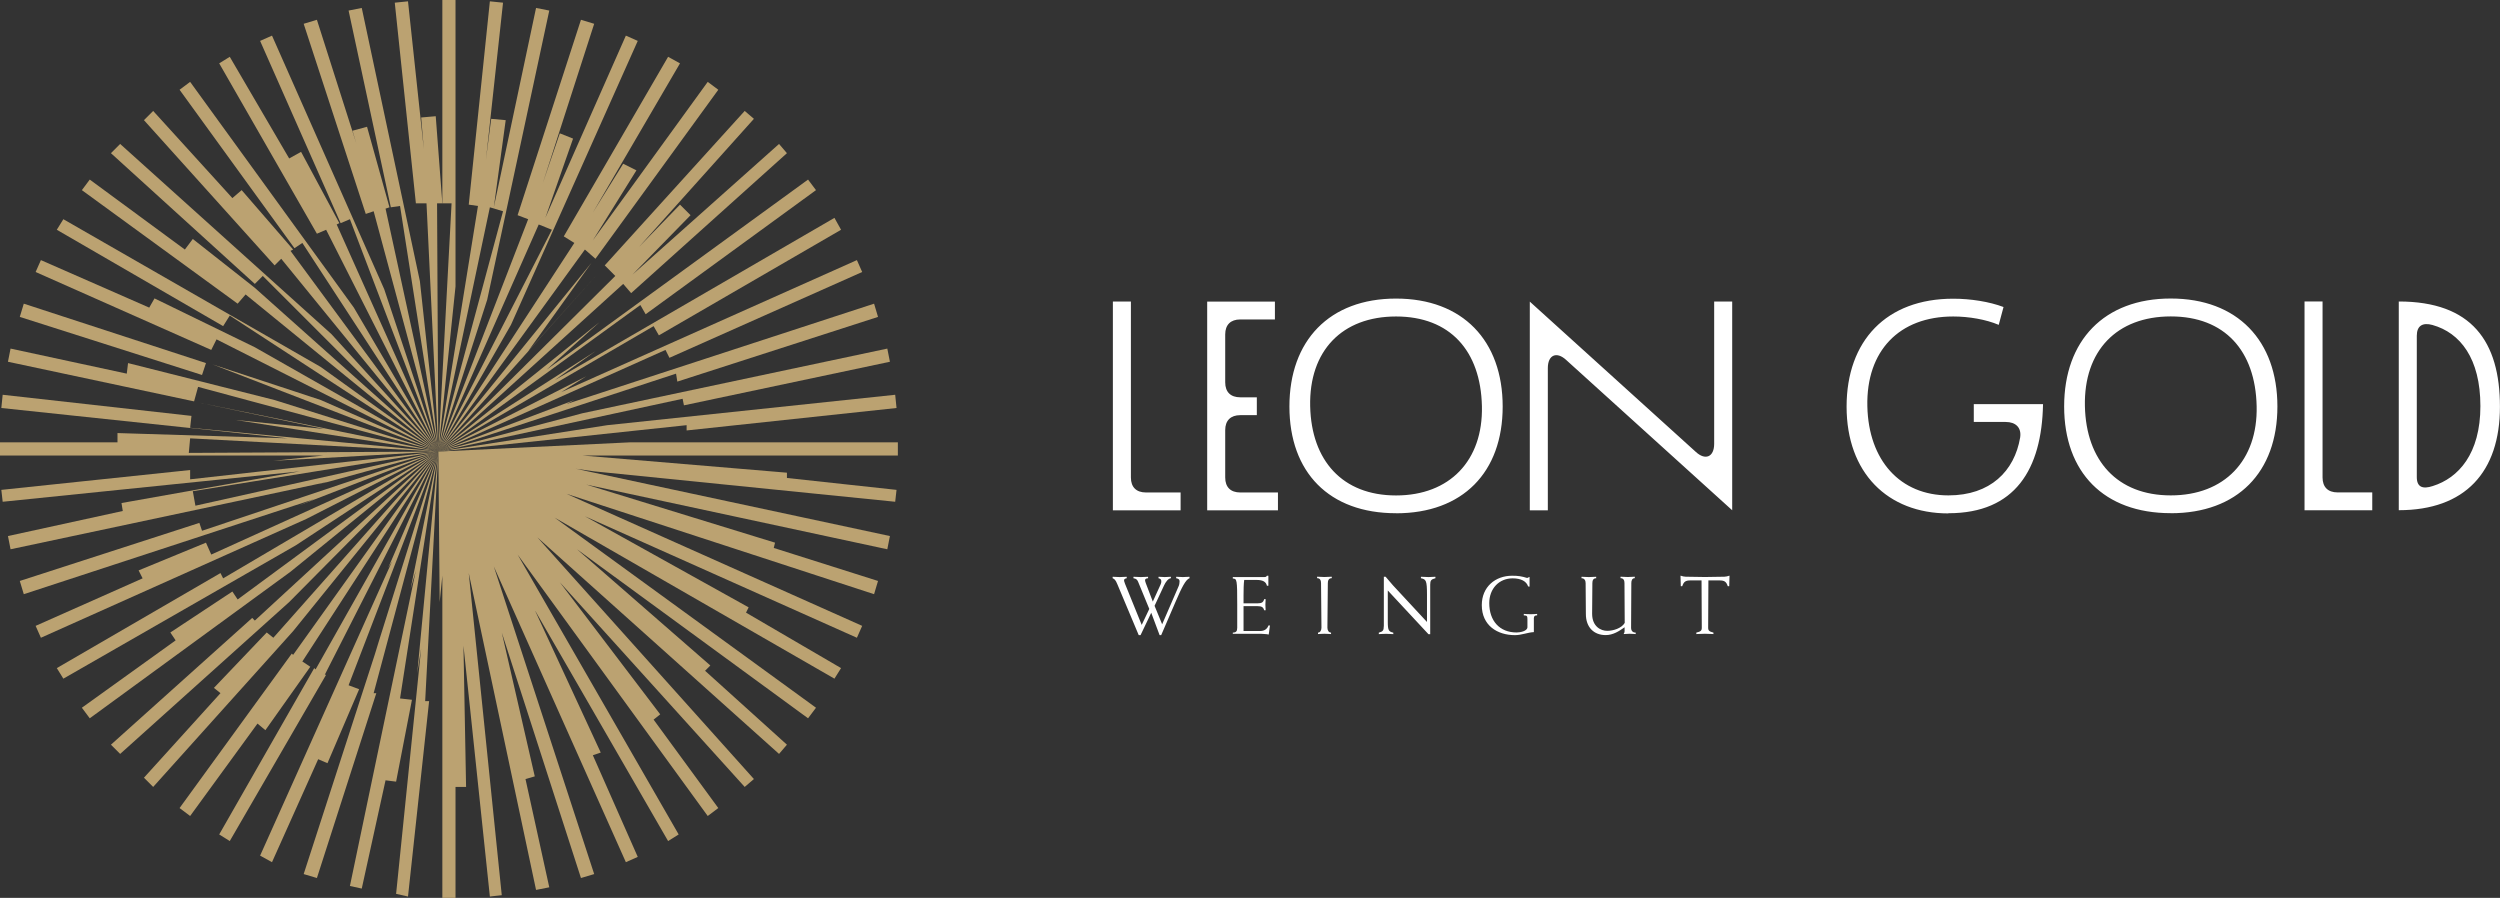
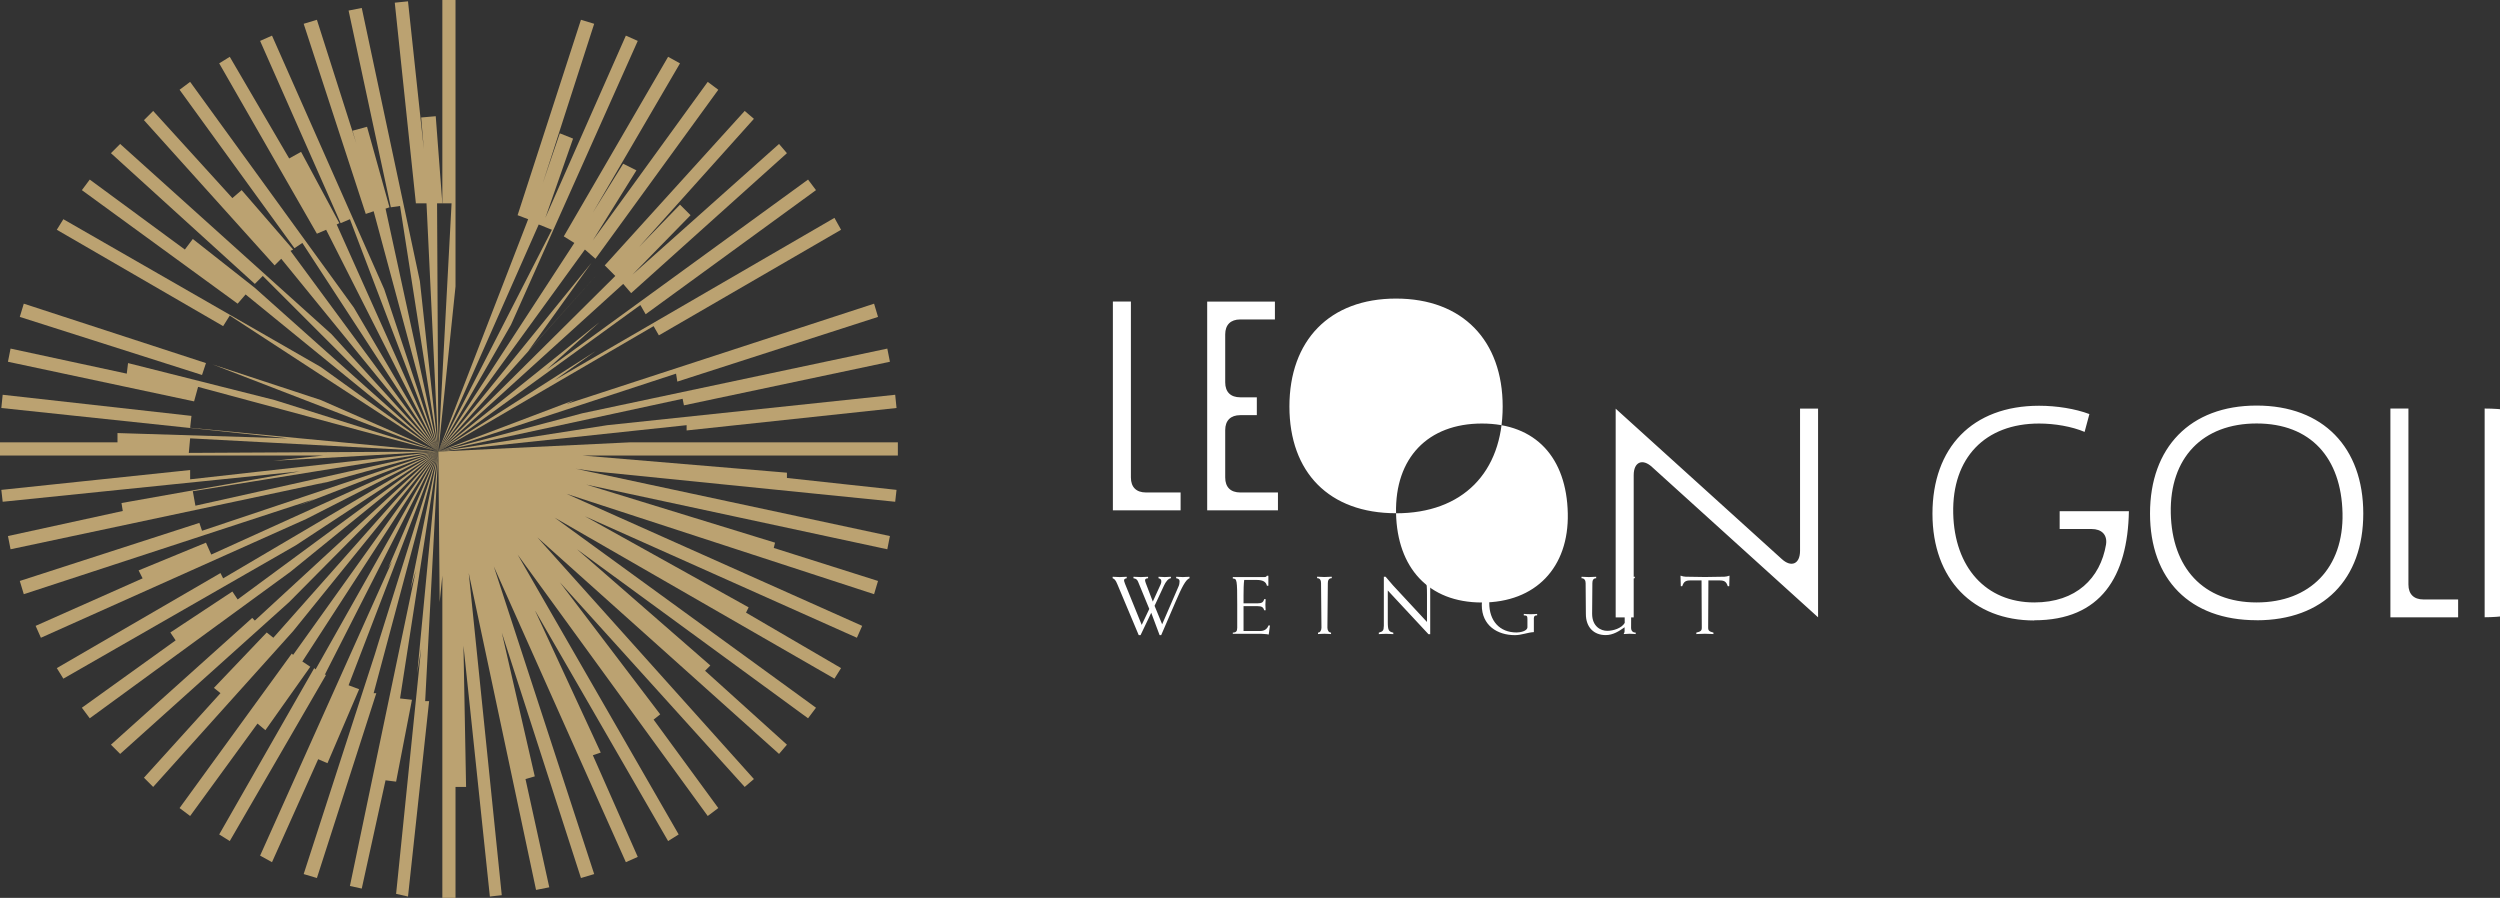
<svg xmlns="http://www.w3.org/2000/svg" id="Ebene_1" data-name="Ebene 1" viewBox="0 0 411.95 147.95">
  <rect x="0" y="0" width="411.95" height="147.95" fill="#333333" stroke="none" />
  <g>
    <polygon points="31.33 77.45 .22 80.72 .44 82.68 49.39 77.67 20.02 82.89 20.23 84.2 1.31 88.33 1.74 90.51 53.96 79.41 52.43 79.85 72.23 74.41 32.2 83.33 31.77 80.94 72.23 74.41 31.33 78.98 31.33 77.45" style="fill: #bba271; stroke-width: 0px;" />
-     <polygon points="53.52 70.71 38.73 69.19 72.23 74.41 32.85 66.36 53.52 70.71" style="fill: #bba271; stroke-width: 0px;" />
    <polygon points="31.55 68.53 .44 65.05 .22 67.23 47.43 72.23 19.36 71.36 19.36 72.89 0 72.89 0 75.06 53.3 75.06 45.04 75.93 72.23 74.41 31.11 74.63 31.33 72.23 72.23 74.41 31.33 70.49 31.55 68.53" style="fill: #bba271; stroke-width: 0px;" />
    <polygon points="33.94 89.42 22.84 93.99 23.5 95.3 5.87 103.13 6.74 105.09 50.48 85.51 72.23 74.41 34.81 91.38 33.94 89.42" style="fill: #bba271; stroke-width: 0px;" />
    <polygon points="32.85 86.16 3.26 95.73 3.92 97.91 51.78 82.24 49.17 83.33 72.23 74.41 33.29 87.46 32.85 86.16" style="fill: #bba271; stroke-width: 0px;" />
    <polygon points="36.33 94.43 9.36 110.09 10.44 111.83 48.74 89.86 72.23 74.41 36.77 95.3 36.33 94.43" style="fill: #bba271; stroke-width: 0px;" />
    <polygon points="21.1 59.83 20.89 61.57 1.74 57.44 1.31 59.61 31.98 66.14 32.64 63.75 72.23 74.41 45.25 65.92 21.1 59.83" style="fill: #bba271; stroke-width: 0px;" />
    <polygon points="31.77 39.38 30.46 41.12 14.79 29.59 13.49 31.33 39.16 50.04 40.47 48.52 72.23 74.41 41.99 47.43 31.77 39.38" style="fill: #bba271; stroke-width: 0px;" />
    <polygon points="10.44 36.12 9.36 37.86 36.77 53.74 37.86 52 72.23 74.41 52.87 60.48 10.44 36.12" style="fill: #bba271; stroke-width: 0px;" />
    <polygon points="35.03 60.05 72.23 74.41 52.87 65.92 35.03 60.05" style="fill: #bba271; stroke-width: 0px;" />
-     <polygon points="25.46 49.17 24.59 50.69 6.74 42.86 5.87 44.82 34.81 57.66 35.68 55.92 72.23 74.41 41.99 57.22 25.46 49.17" style="fill: #bba271; stroke-width: 0px;" />
    <polygon points="43.95 104.22 35.25 113.35 36.33 114.22 23.72 128.15 25.24 129.67 48.3 104 72.23 74.41 45.04 105.09 43.95 104.22" style="fill: #bba271; stroke-width: 0px;" />
    <polygon points="68.53 93.99 57.66 145.99 59.61 146.42 63.53 128.58 65.27 128.8 67.88 115.31 65.92 115.09 72.23 74.41 67.66 97.04 68.53 93.99" style="fill: #bba271; stroke-width: 0px;" />
    <polygon points="62.44 105.74 50.04 144.03 52.22 144.68 62.01 114.22 61.57 114.22 72.23 74.41 61.79 107.7 62.44 105.74" style="fill: #bba271; stroke-width: 0px;" />
    <polygon points="69.4 106.83 65.27 147.29 67.23 147.73 70.71 115.53 70.06 115.53 72.23 74.41 68.75 110.96 69.4 106.83" style="fill: #bba271; stroke-width: 0px;" />
    <polygon points="64.62 92.47 42.86 140.99 44.82 142.07 52.43 125.1 53.96 125.76 59.18 113.57 57.44 112.92 72.23 74.41 63.97 93.56 64.62 92.47" style="fill: #bba271; stroke-width: 0px;" />
    <polygon points="147.95 72.89 103.78 72.89 72.23 74.41 72.45 99.21 72.89 94.86 72.89 147.95 75.06 147.95 75.06 129.67 76.8 129.67 76.37 106.39 80.72 147.73 82.68 147.51 77.24 94.43 88.33 146.64 90.51 146.21 86.59 128.37 88.12 127.93 82.68 104.22 95.73 144.68 97.91 144.03 81.37 93.34 103.13 142.07 105.09 141.2 97.69 124.45 98.99 124.01 88.12 100.52 110.09 138.59 111.83 137.5 85.29 91.38 116.62 134.46 118.36 133.15 107.7 118.58 108.79 117.71 92.25 95.95 122.71 129.67 124.23 128.37 88.55 88.55 128.37 124.23 129.67 122.71 116.18 110.53 117.05 109.66 95.08 90.51 133.15 118.36 134.46 116.62 91.38 85.29 137.5 111.83 138.59 110.09 122.93 100.95 123.36 100.08 96.38 85.07 141.2 105.09 142.07 103.13 93.34 81.37 144.03 97.91 144.68 95.73 127.5 90.29 127.71 89.42 96.6 79.85 146.21 90.51 146.64 88.33 94.86 77.24 97.91 77.67 147.51 82.68 147.73 80.72 129.67 78.76 129.67 77.89 95.95 75.06 147.95 75.06 147.95 72.89" style="fill: #bba271; stroke-width: 0px;" />
    <polygon points="19.8 23.72 18.28 25.24 41.99 46.78 43.3 45.47 72.23 74.41 54.61 55.05 19.8 23.72" style="fill: #bba271; stroke-width: 0px;" />
    <polygon points="38.29 97.47 28.07 104.22 28.94 105.52 13.49 116.62 14.79 118.36 47.87 94.21 72.23 74.41 39.16 98.78 38.29 97.47" style="fill: #bba271; stroke-width: 0px;" />
    <polygon points="51.78 110.09 36.12 137.5 37.86 138.59 53.74 111.18 53.52 111.18 72.23 74.41 52 110.31 51.78 110.09" style="fill: #bba271; stroke-width: 0px;" />
    <polygon points="41.56 101.82 18.28 122.71 19.8 124.23 47.65 99.21 72.23 74.41 41.99 102.26 41.56 101.82" style="fill: #bba271; stroke-width: 0px;" />
    <polygon points="48.08 107.7 29.59 133.15 31.33 134.46 42.43 119.23 43.73 120.32 51.13 109.87 49.82 109 72.23 74.41 48.3 107.91 48.08 107.7" style="fill: #bba271; stroke-width: 0px;" />
    <polygon points="33.94 59.83 3.92 50.04 3.26 52.22 33.29 61.79 33.94 59.83" style="fill: #bba271; stroke-width: 0px;" />
-     <polygon points="90.51 1.74 88.33 1.31 81.37 34.16 83.33 19.8 80.94 19.58 80.07 26.33 82.89 .44 80.72 .22 77.24 33.72 78.76 33.94 72.23 74.41 80.72 34.16 82.89 34.81 72.23 74.41 80.28 49.39 90.51 1.74" style="fill: #bba271; stroke-width: 0px;" />
    <polygon points="48.3 41.12 39.82 31.33 38.29 32.64 25.24 18.28 23.72 19.8 45.25 43.73 46.34 42.64 72.23 74.41 47.87 41.34 48.3 41.12" style="fill: #bba271; stroke-width: 0px;" />
    <polygon points="87.03 57.87 97.47 43.3 72.23 74.41 98.56 45.04 87.03 57.87" style="fill: #bba271; stroke-width: 0px;" />
    <polygon points="105.09 6.74 103.13 5.87 89.86 35.9 94.43 22.84 92.25 21.97 89.42 30.24 97.91 3.92 95.73 3.26 85.29 35.46 87.03 36.12 72.23 74.41 88.77 36.99 90.94 37.86 72.23 74.41 84.2 53.52 105.09 6.74" style="fill: #bba271; stroke-width: 0px;" />
    <polygon points="98.12 42.64 118.36 14.79 116.62 13.49 97.69 39.6 104.87 28.07 102.69 26.98 97.69 35.03 112.05 10.44 110.09 9.36 92.9 38.95 94.64 40.03 72.23 74.41 96.38 41.12 98.12 42.64" style="fill: #bba271; stroke-width: 0px;" />
    <polygon points="106.39 51.78 134.46 31.33 133.15 29.59 90.07 60.92 98.78 53.09 72.23 74.41 105.52 50.26 106.39 51.78" style="fill: #bba271; stroke-width: 0px;" />
    <polygon points="112.7 66.79 146.64 59.61 146.21 57.44 95.95 68.1 72.23 74.41 112.48 65.71 112.7 66.79" style="fill: #bba271; stroke-width: 0px;" />
    <polygon points="113.14 70.93 147.73 67.23 147.51 65.05 100.08 70.06 72.23 74.41 113.14 70.06 113.14 70.93" style="fill: #bba271; stroke-width: 0px;" />
-     <polygon points="110.31 58.96 142.07 44.82 141.2 42.86 92.47 64.62 96.6 62.01 72.23 74.41 109.66 57.66 110.31 58.96" style="fill: #bba271; stroke-width: 0px;" />
    <polygon points="111.61 62.88 144.68 52.22 144.03 50.04 93.34 66.58 94.64 65.92 72.23 74.41 111.4 61.57 111.61 62.88" style="fill: #bba271; stroke-width: 0px;" />
    <polygon points="108.57 55.26 138.59 37.86 137.5 35.9 91.38 62.66 98.12 57.87 72.23 74.41 107.7 53.74 108.57 55.26" style="fill: #bba271; stroke-width: 0px;" />
    <polygon points="104 48.3 129.67 25.24 128.37 23.72 104.22 45.25 113.79 35.46 112.05 33.72 105.3 40.69 124.23 19.58 122.71 18.28 99.65 43.73 101.39 45.47 72.23 74.41 102.69 46.78 104 48.3" style="fill: #bba271; stroke-width: 0px;" />
    <polygon points="59.61 1.31 57.44 1.74 64.4 34.16 65.92 33.94 72.23 74.41 69.19 46.34 59.61 1.31" style="fill: #bba271; stroke-width: 0px;" />
    <polygon points="64.18 34.16 60.48 20.89 58.09 21.54 58.74 23.72 52.22 3.26 50.04 3.92 60.27 35.25 61.57 34.81 72.23 74.41 63.53 34.38 64.18 34.16" style="fill: #bba271; stroke-width: 0px;" />
    <polygon points="72.89 33.51 71.8 19.15 69.4 19.36 69.84 24.59 67.23 .22 65.05 .44 68.53 33.51 70.28 33.51 72.23 74.41 72.02 33.51 72.89 33.51" style="fill: #bba271; stroke-width: 0px;" />
    <polygon points="31.33 13.49 29.59 14.79 48.52 40.9 49.82 40.03 72.23 74.41 58.31 50.69 31.33 13.49" style="fill: #bba271; stroke-width: 0px;" />
    <polygon points="44.82 5.87 42.86 6.74 56.13 36.77 57.66 36.12 72.23 74.41 63.31 47.65 44.82 5.87" style="fill: #bba271; stroke-width: 0px;" />
    <polygon points="55.92 36.77 49.61 25.02 47.65 26.11 37.86 9.36 36.12 10.44 52.22 38.51 53.74 37.86 72.23 74.41 55.48 36.99 55.92 36.77" style="fill: #bba271; stroke-width: 0px;" />
    <polygon points="75.06 0 72.89 0 72.89 33.51 74.41 33.51 72.23 74.41 75.06 47.21 75.06 0" style="fill: #bba271; stroke-width: 0px;" />
  </g>
-   <path d="m183.38,84.09h11.16v-2.94h-5.71c-1.59,0-2.48-.88-2.48-2.46v-29h-2.97v34.39h0Zm15.54,0h11.66v-2.94h-6.21c-1.59,0-2.48-.88-2.48-2.46v-7.82c0-1.57.89-2.46,2.48-2.46h2.73v-2.94h-2.73c-1.59,0-2.48-.88-2.48-2.46v-7.91c0-1.57.89-2.46,2.48-2.46h5.71v-2.94h-11.16v34.39h0Zm31.12.49c10.97,0,17.57-6.73,17.57-17.59s-6.59-17.79-17.57-17.79-17.57,6.92-17.57,17.78,6.55,17.59,17.57,17.59h0Zm-14.15-17.64c-.2-9.14,5.26-14.79,14.15-14.79s13.95,5.65,14.15,14.79c.2,8.95-5.31,14.7-14.15,14.7s-13.95-5.75-14.15-14.7h0Zm42.19-7.62l27.35,24.76v-34.39h-2.97v23.44c0,2.16-1.44,2.8-3.03,1.33l-27.35-24.76v34.39h2.97v-23.44c0-2.16,1.44-2.8,3.03-1.33h0Zm62.99,25.25c10.97,0,15.38-7.22,15.58-17.98h-11.41v2.94h5.26c1.64,0,2.63.93,2.38,2.56-.94,5.55-4.92,9.54-11.82,9.54-7.95,0-13.16-5.75-13.36-14.69-.2-9.14,5.26-14.79,14.15-14.79,2.58,0,5.41.49,7.5,1.38l.79-2.94c-2.33-.88-5.41-1.37-8.29-1.37-11.02,0-17.57,6.92-17.57,17.79s6.74,17.59,16.77,17.59h0Zm36.63,0c10.97,0,17.57-6.73,17.57-17.59s-6.6-17.79-17.57-17.79-17.57,6.92-17.57,17.78,6.55,17.59,17.57,17.59h0Zm-14.15-17.64c-.2-9.14,5.26-14.79,14.15-14.79s13.95,5.65,14.15,14.79c.2,8.95-5.31,14.7-14.15,14.7s-13.95-5.75-14.15-14.7h0Zm36.19,17.15h11.16v-2.94h-5.71c-1.59,0-2.48-.88-2.48-2.46v-29h-2.97v34.39h0Zm15.53-34.4v34.39c10.92,0,16.67-6.28,16.67-17.05s-4.66-17.34-16.67-17.34h0Zm2.97,28.94v-23.3c0-1.67.99-2.21,2.58-1.77,4.57,1.28,7.9,5.51,7.9,13.37s-3.62,11.85-7.85,13.17c-1.64.54-2.63.2-2.63-1.47h0Z" style="fill: #fff; stroke-width: 0px;" />
+   <path d="m183.38,84.09h11.16v-2.94h-5.71c-1.59,0-2.48-.88-2.48-2.46v-29h-2.97v34.39h0Zm15.54,0h11.66v-2.94h-6.21c-1.59,0-2.48-.88-2.48-2.46v-7.82c0-1.57.89-2.46,2.48-2.46h2.73v-2.94h-2.73c-1.59,0-2.48-.88-2.48-2.46v-7.91c0-1.57.89-2.46,2.48-2.46h5.71v-2.94h-11.16v34.39h0Zm31.12.49c10.97,0,17.57-6.73,17.57-17.59s-6.59-17.79-17.57-17.79-17.57,6.92-17.57,17.78,6.55,17.59,17.57,17.59h0Zc-.2-9.14,5.26-14.79,14.15-14.79s13.95,5.65,14.15,14.79c.2,8.95-5.31,14.7-14.15,14.7s-13.95-5.75-14.15-14.7h0Zm42.19-7.62l27.35,24.76v-34.39h-2.97v23.44c0,2.16-1.44,2.8-3.03,1.33l-27.35-24.76v34.39h2.97v-23.44c0-2.16,1.44-2.8,3.03-1.33h0Zm62.99,25.25c10.97,0,15.38-7.22,15.58-17.98h-11.41v2.94h5.26c1.64,0,2.63.93,2.38,2.56-.94,5.55-4.92,9.54-11.82,9.54-7.95,0-13.16-5.75-13.36-14.69-.2-9.14,5.26-14.79,14.15-14.79,2.58,0,5.41.49,7.5,1.38l.79-2.94c-2.33-.88-5.41-1.37-8.29-1.37-11.02,0-17.57,6.92-17.57,17.79s6.74,17.59,16.77,17.59h0Zm36.63,0c10.97,0,17.57-6.73,17.57-17.59s-6.6-17.79-17.57-17.79-17.57,6.92-17.57,17.78,6.55,17.59,17.57,17.59h0Zm-14.15-17.64c-.2-9.14,5.26-14.79,14.15-14.79s13.95,5.65,14.15,14.79c.2,8.95-5.31,14.7-14.15,14.7s-13.95-5.75-14.15-14.7h0Zm36.19,17.15h11.16v-2.94h-5.71c-1.59,0-2.48-.88-2.48-2.46v-29h-2.97v34.39h0Zm15.53-34.4v34.39c10.92,0,16.67-6.28,16.67-17.05s-4.66-17.34-16.67-17.34h0Zm2.97,28.94v-23.3c0-1.67.99-2.21,2.58-1.77,4.57,1.28,7.9,5.51,7.9,13.37s-3.62,11.85-7.85,13.17c-1.64.54-2.63.2-2.63-1.47h0Z" style="fill: #fff; stroke-width: 0px;" />
  <path d="m187.94,104.66l1.76-3.69,1.38,3.69h.26l2.37-5.5c1.03-2.39,1.67-3.66,2.3-3.88v-.24c-.37,0-.73.05-1.1.05s-.73-.05-1.1-.05v.24c.48.09.56.26.56.54,0,.26-.05.57-.2.88l-2.67,6.17-1.25-3.04,1.56-3.36c.27-.57.68-1.15,1.13-1.19v-.24c-.34,0-.68.05-1.02.05s-.68-.05-1.02-.05v.24c.4.11.46.24.46.54,0,.13-.02.3-.12.5l-1.28,2.81-1.16-3.05c-.08-.23-.12-.39-.12-.49.01-.16.15-.29.5-.31v-.24c-.4,0-.81.05-1.2.05s-.81-.05-1.21-.05v.24c.51.08.63.29.76.57l1.85,4.49-1.25,2.63-2.74-6.75c-.15-.39-.17-.51-.17-.61,0-.19.2-.29.44-.33v-.24c-.37,0-.76.05-1.15.05s-.78-.05-1.17-.05v.24c.3.13.48.26.79,1.02l3.51,8.36h.27Zm21.06-9.79h-.24c-.07.13-.14.22-.43.22h-5.19v.24c.68.03.73.13.73,4.34v3.77c0,.59-.2.79-.73.81v.19h4.19c.42,0,.74,0,1,.03.27.01.51.04.73.09l.2-1.48-.21-.04c-.24.54-.6.94-1.43.94h-2.71v-4.1h2.28c.73,0,.98.18,1.12.68h.24c-.01-.3-.04-.61-.04-.92s.02-.62.04-.91h-.24c-.14.51-.39.69-1.12.69h-2.28v-1.37c0-.8.02-1.9.11-2.49h2.03c1.1,0,1.58.35,1.71.96h.24v-1.64h0Zm10.45.16c-.39,0-.78.05-1.23.05-.39,0-.78-.05-1.19-.05v.24c.51,0,.65.4.65.81l.07,7.35c0,.42-.21.81-.57.81v.24c.26,0,.65-.05,1.04-.05.44,0,.83.05,1.11.05v-.24c-.39,0-.6-.39-.6-.81l.07-7.35c0-.42.14-.81.65-.81v-.24h0Zm8.57,8.16c0,.69-.15.88-.82,1.06v.24c.33,0,.7-.05,1.2-.05.38,0,.76.05,1.19.05v-.24c-.76-.18-.91-.37-.91-1.79v-5.16l6.7,7.2h.29v-8.16c0-.69.15-.88.86-1.06v-.24c-.38,0-.76.05-1.13.05s-.76-.05-1.26-.05v.24c.85.18,1,.37,1,2.74v4.47l-5.59-6.02c-.43-.46-.81-.98-1.23-1.44h-.29v8.16h0Zm24.72-1.22c0-.44.17-.57.55-.57v-.24c-.37.03-.73.05-1.1.05s-.73-.03-1.1-.05v.24c.51.03.6.09.6.61v1.33c0,.69-1.29.88-1.78.88-2.83,0-4.51-1.94-4.51-4.84,0-2.36,1.59-4.08,3.86-4.08,1.39,0,2.28.5,2.54,1.33l.24.04v-1.61l-.39.18c-.94-.29-1.5-.37-2.48-.37-2.78,0-5,1.84-5,4.84,0,3.35,2.55,4.95,5.46,4.95,1.1,0,2.1-.45,3.12-.5v-2.18h0Zm14.97.69c-.51.86-1.87,1.29-2.88,1.29s-2.48-.68-2.48-2.82l.04-5.04c0-.42.13-.81.63-.81v-.24c-.38,0-.77.05-1.21.05-.4,0-.79-.05-1.21-.05v.24c.5,0,.68.4.68.81l.04,5.09c0,2.2,1.33,3.47,3.26,3.47,1.23,0,2.22-.65,3.12-1.29v.66c0,.16-.05.29-.13.37v.09c.33,0,.65-.05.98-.05s.65.05.98.05v-.24c-.44,0-.76-.24-.76-.81l.04-7.35c0-.42.13-.81.57-.81v-.24c-.33,0-.72.05-1.16.05-.39,0-.78-.05-1.19-.05v.24c.52,0,.65.4.65.81l.04,6.57h0Zm12.67-7.02l.04,7.79c0,.5-.18.64-.9.81v.24c.47,0,.94-.05,1.41-.05s.94.05,1.41.05v-.24c-.68-.18-.87-.31-.87-.81l.04-7.79h1.82c.85,0,1.13.23,1.37.95h.24l.05-1.72h-.07c-.21.08-.52.16-.77.16-1.07,0-2.14.05-3.2.05s-2.14-.05-3.2-.05c-.25,0-.56-.08-.77-.16h-.07l.05,1.72h.24c.24-.72.52-.95,1.37-.95h1.82-.01Z" style="fill: #fff; stroke-width: 0px;" />
</svg>